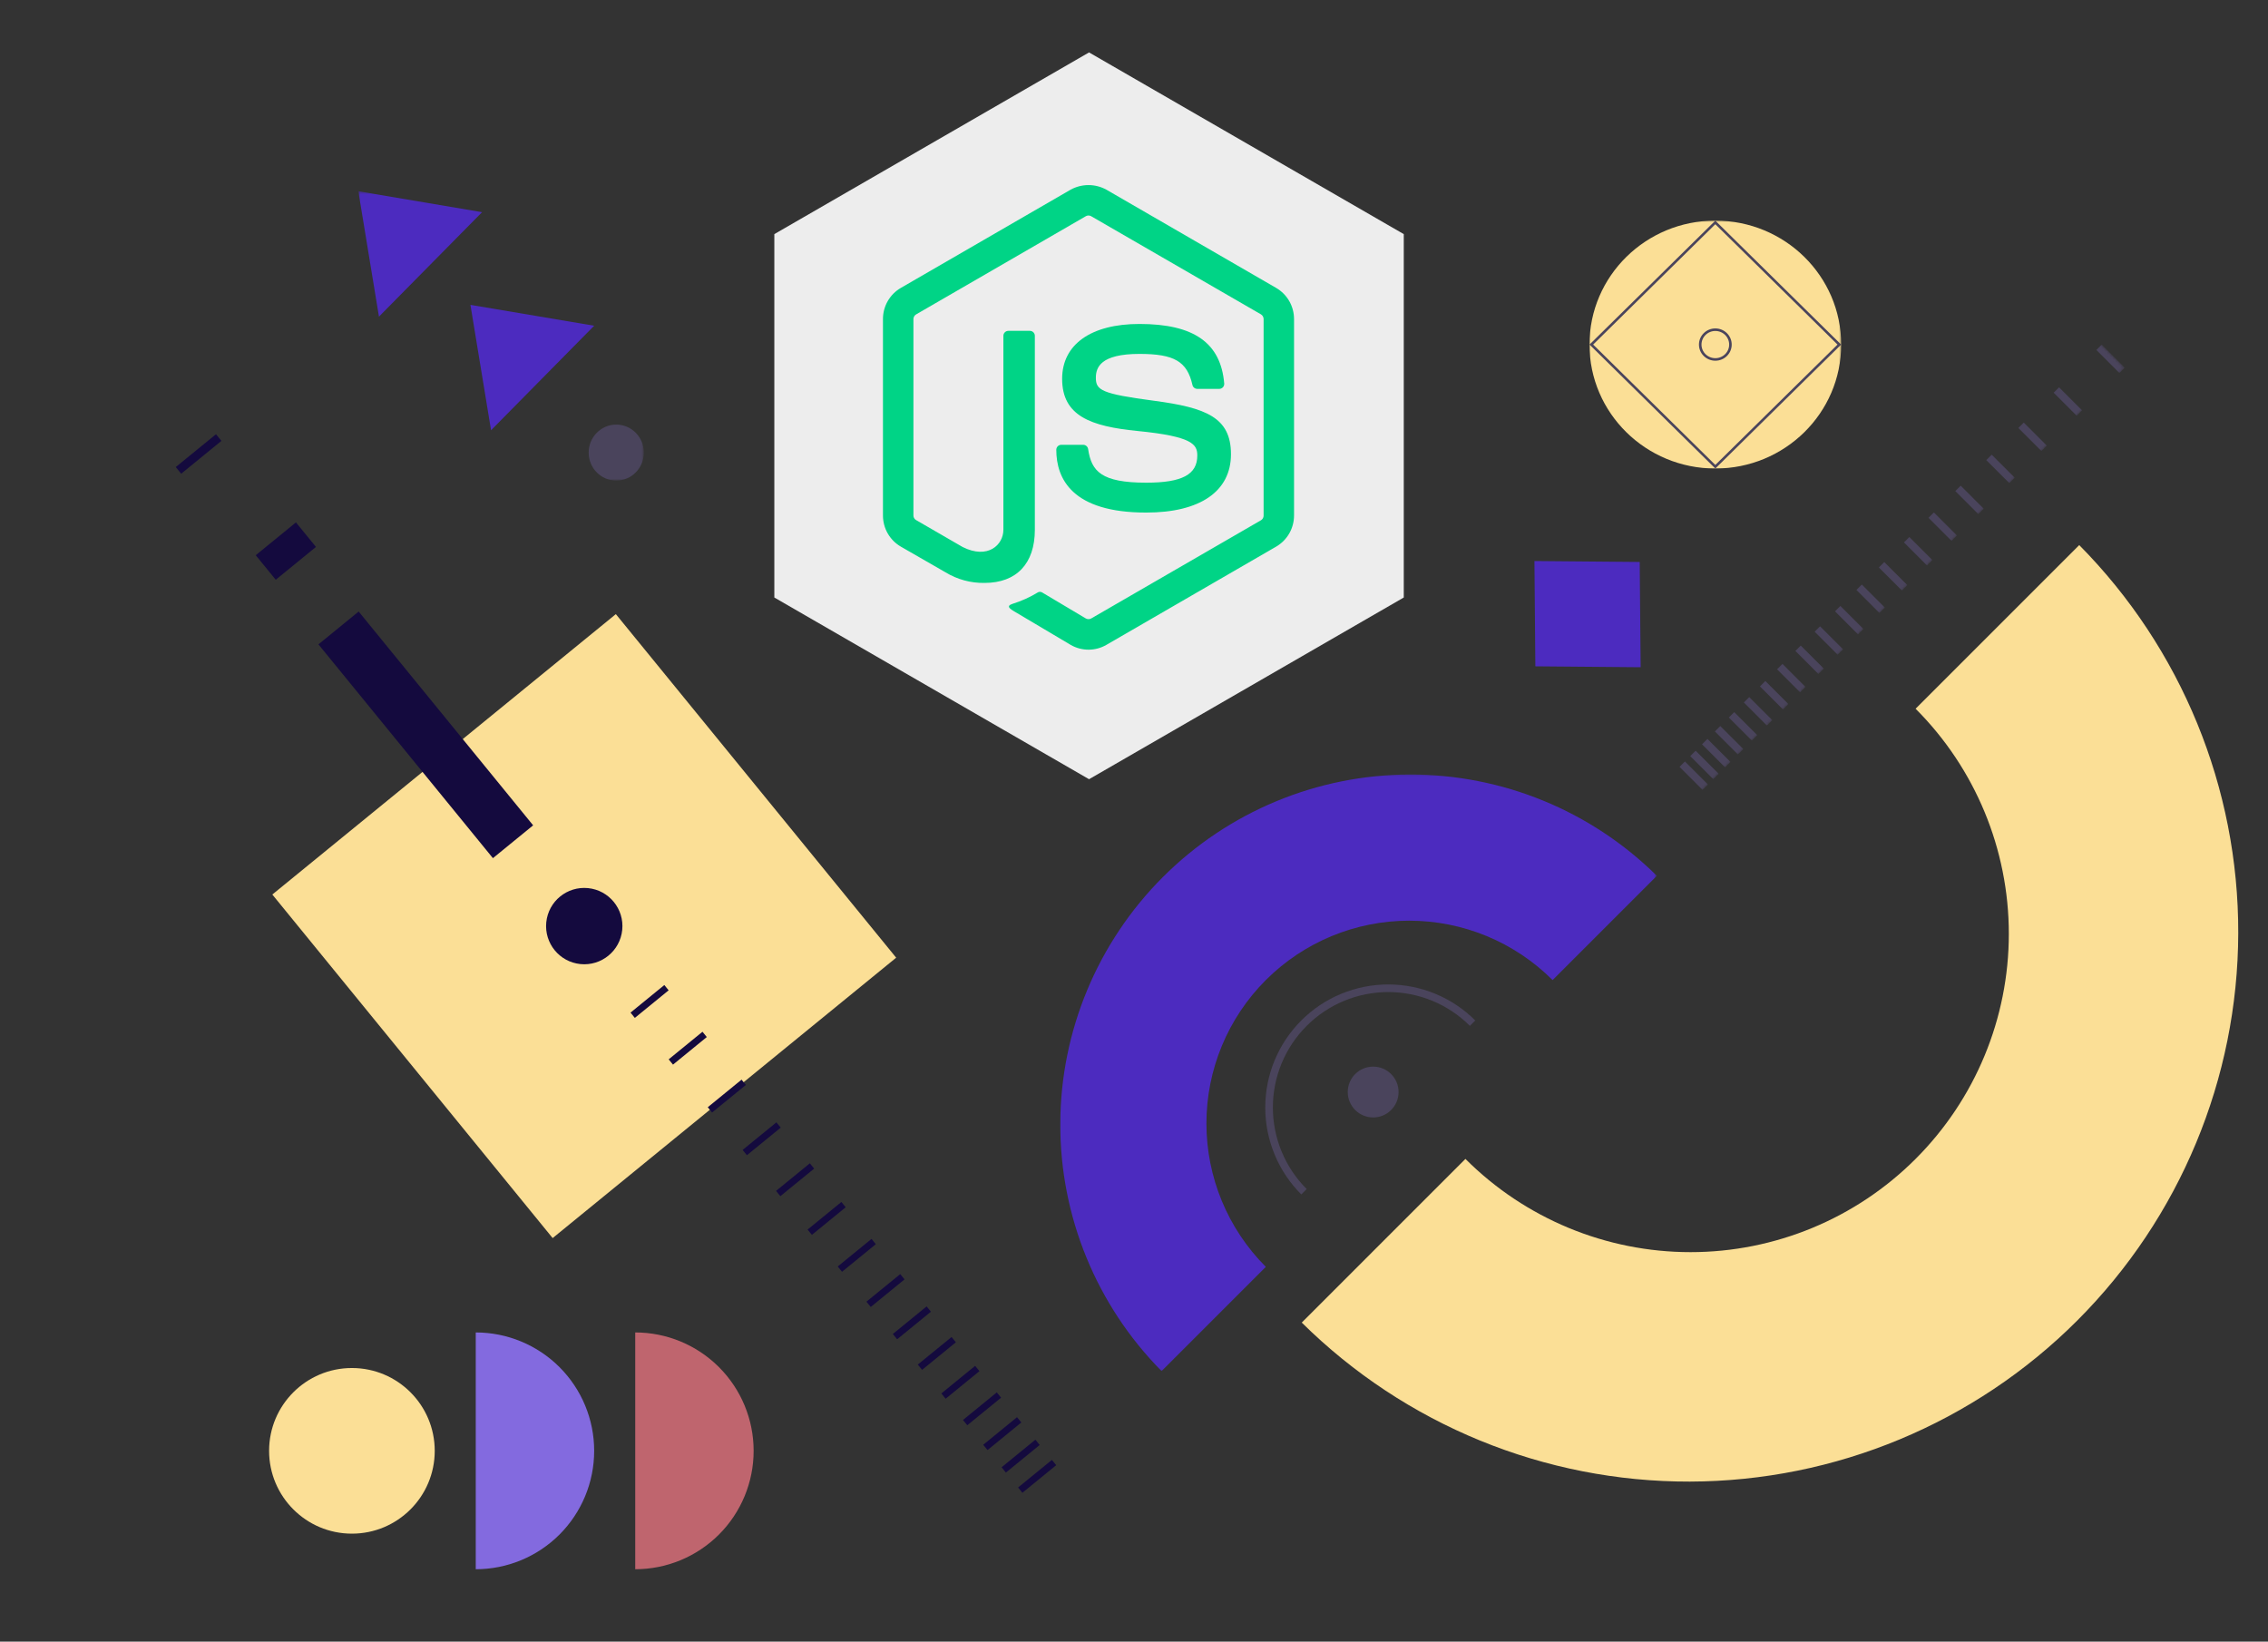
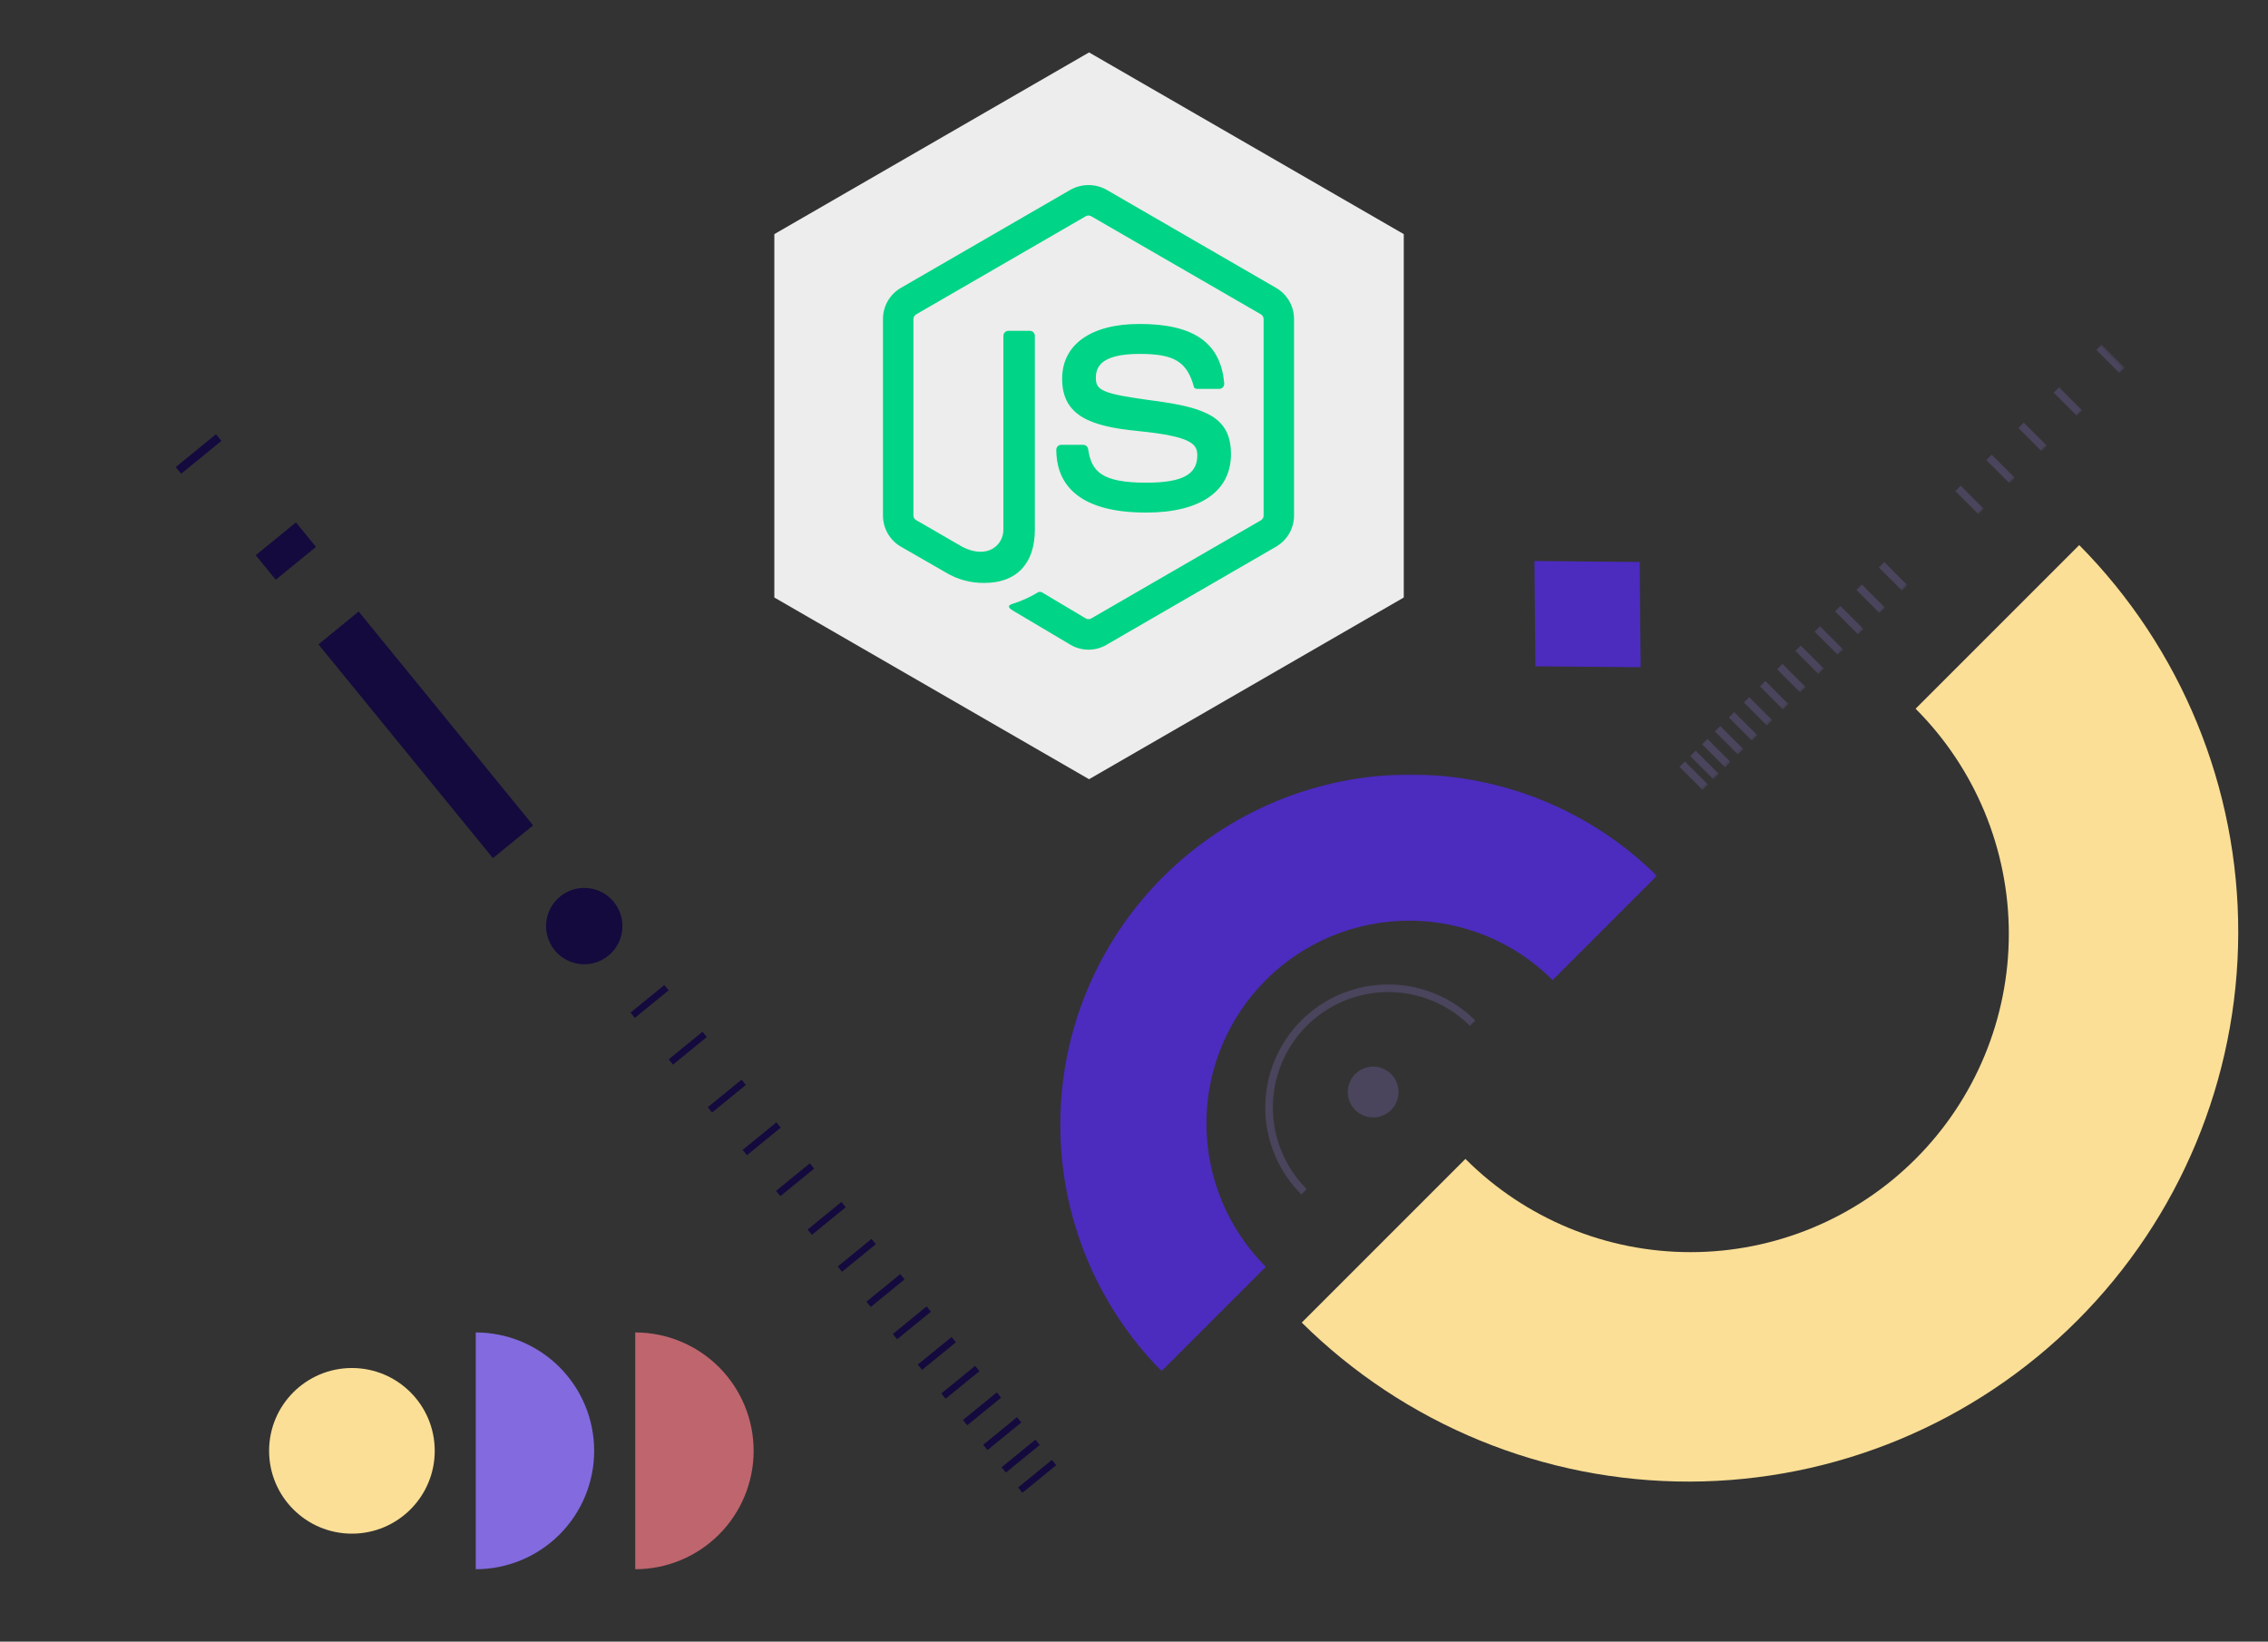
<svg xmlns="http://www.w3.org/2000/svg" width="822" height="595" viewBox="0 0 822 595" fill="none">
  <rect x="0" y="0" width="822" height="595" fill="#333333" stroke="none" />
-   <path d="M324.804 347.106L223.201 222.585L98.698 324.208L200.3 448.73L324.804 347.106Z" fill="#FBDF96" />
  <path d="M210.359 349.421C217.961 350.191 224.747 344.652 225.516 337.05C226.286 329.447 220.749 322.66 213.147 321.89C205.545 321.12 198.759 326.659 197.989 334.262C197.219 341.864 202.757 348.652 210.359 349.421Z" fill="#140A3E" />
  <rect x="193.227" y="299.135" width="18.814" height="100.018" transform="rotate(140.783 193.227 299.135)" fill="#140A3E" />
  <rect x="114.516" y="198.228" width="18.814" height="11.474" transform="rotate(140.783 114.516 198.228)" fill="#140A3E" />
  <rect x="80.25" y="159.794" width="18.814" height="3.114" transform="rotate(140.783 80.25 159.794)" fill="#140A3E" />
  <path d="M243.133 384.906L255.383 374.909" stroke="#140A3E" stroke-width="2.472" stroke-miterlimit="10" />
  <path d="M229.305 367.97L241.555 357.973" stroke="#140A3E" stroke-width="2.472" stroke-miterlimit="10" />
  <path d="M304.398 459.981L316.648 449.984" stroke="#140A3E" stroke-width="2.472" stroke-miterlimit="10" />
  <path d="M293.477 446.601L305.727 436.604" stroke="#140A3E" stroke-width="2.472" stroke-miterlimit="10" />
  <path d="M282.047 432.587L294.297 422.59" stroke="#140A3E" stroke-width="2.472" stroke-miterlimit="10" />
  <path d="M269.93 417.739L282.18 407.742" stroke="#140A3E" stroke-width="2.472" stroke-miterlimit="10" />
  <path d="M257.297 402.264L269.547 392.267" stroke="#140A3E" stroke-width="2.472" stroke-miterlimit="10" />
  <path d="M369.773 540.083L382.023 530.086" stroke="#140A3E" stroke-width="2.472" stroke-miterlimit="10" />
  <path d="M363.789 532.759L376.039 522.762" stroke="#140A3E" stroke-width="2.472" stroke-miterlimit="10" />
  <path d="M357.133 524.604L369.383 514.606" stroke="#140A3E" stroke-width="2.472" stroke-miterlimit="10" />
  <path d="M349.797 515.613L362.047 505.616" stroke="#140A3E" stroke-width="2.472" stroke-miterlimit="10" />
  <path d="M341.953 505.996L354.203 495.999" stroke="#140A3E" stroke-width="2.472" stroke-miterlimit="10" />
  <path d="M333.414 495.535L345.664 485.538" stroke="#140A3E" stroke-width="2.472" stroke-miterlimit="10" />
  <path d="M324.367 484.451L336.617 474.454" stroke="#140A3E" stroke-width="2.472" stroke-miterlimit="10" />
  <path d="M314.805 472.739L327.055 462.742" stroke="#140A3E" stroke-width="2.472" stroke-miterlimit="10" />
  <path d="M394.709 19L508.772 84.854V216.563L394.709 282.417L280.646 216.563V84.854L394.709 19Z" fill="#EDEDED" />
  <g clip-path="url(#clip0_4416_909)">
    <path d="M394.51 235.467C392.243 235.468 390.016 234.87 388.053 233.735L367.508 221.545C364.442 219.825 365.936 219.218 366.95 218.863C370.211 217.853 373.334 216.439 376.245 214.653C376.488 214.54 376.757 214.491 377.025 214.511C377.292 214.531 377.551 214.62 377.775 214.767L393.562 224.167C393.856 224.323 394.183 224.404 394.516 224.404C394.848 224.404 395.176 224.323 395.47 224.167L457.033 188.553C457.321 188.38 457.56 188.135 457.725 187.842C457.89 187.549 457.976 187.218 457.975 186.881V115.642C457.975 115.3 457.888 114.964 457.721 114.666C457.554 114.368 457.313 114.118 457.021 113.94L395.458 78.356C395.167 78.193 394.84 78.107 394.507 78.107C394.174 78.107 393.846 78.193 393.556 78.356L332.028 113.952C331.735 114.126 331.491 114.373 331.321 114.669C331.151 114.965 331.059 115.3 331.056 115.642V186.851C331.057 187.187 331.147 187.517 331.317 187.806C331.487 188.096 331.73 188.335 332.022 188.499L348.907 198.266C358.058 202.848 363.662 197.448 363.662 192.023V121.716C363.662 121.479 363.709 121.244 363.799 121.026C363.89 120.807 364.022 120.608 364.189 120.44C364.356 120.273 364.555 120.14 364.773 120.049C364.992 119.959 365.226 119.912 365.462 119.912H373.263C373.74 119.912 374.198 120.102 374.535 120.44C374.873 120.779 375.063 121.238 375.063 121.716V192.029C375.063 204.267 368.414 211.273 356.834 211.273C351.838 211.361 346.92 210.022 342.655 207.413L326.472 198.109C324.507 196.963 322.877 195.32 321.744 193.344C320.611 191.369 320.015 189.13 320.016 186.851V115.642C320.01 113.36 320.603 111.117 321.737 109.137C322.87 107.158 324.503 105.512 326.472 104.366L388.041 68.74C390.025 67.653 392.249 67.083 394.51 67.083C396.77 67.083 398.995 67.653 400.978 68.74L462.541 104.366C464.506 105.511 466.136 107.151 467.27 109.125C468.404 111.098 469.002 113.335 469.004 115.612V186.851C469 189.13 468.402 191.368 467.268 193.343C466.135 195.318 464.505 196.961 462.541 198.109L400.978 233.735C399.011 234.872 396.78 235.47 394.51 235.467Z" fill="#00D486" />
-     <path d="M382.836 163.019C382.836 162.54 383.026 162.081 383.363 161.743C383.701 161.405 384.159 161.214 384.636 161.214H392.598C393.024 161.216 393.435 161.368 393.759 161.645C394.083 161.921 394.299 162.303 394.369 162.724C395.569 170.849 399.169 174.944 415.448 174.944C428.414 174.944 433.941 172.003 433.941 165.105C433.941 161.13 432.375 158.178 412.22 156.199C395.371 154.527 384.954 150.787 384.954 137.292C384.954 124.843 395.425 117.416 412.976 117.416C432.699 117.416 442.461 124.278 443.697 139C443.716 139.245 443.685 139.492 443.604 139.725C443.524 139.959 443.398 140.173 443.232 140.355C443.066 140.537 442.864 140.683 442.64 140.784C442.416 140.885 442.173 140.939 441.927 140.942H433.911C433.509 140.936 433.12 140.796 432.807 140.543C432.493 140.29 432.274 139.939 432.183 139.547C430.269 131.001 425.582 128.271 412.982 128.271C398.821 128.271 397.177 133.214 397.177 136.919C397.177 141.405 399.121 142.716 418.238 145.248C437.157 147.756 446.145 151.304 446.145 164.63C446.145 178.077 434.961 185.775 415.454 185.775C388.482 185.811 382.836 173.416 382.836 163.019Z" fill="#00D486" />
+     <path d="M382.836 163.019C382.836 162.54 383.026 162.081 383.363 161.743C383.701 161.405 384.159 161.214 384.636 161.214H392.598C393.024 161.216 393.435 161.368 393.759 161.645C394.083 161.921 394.299 162.303 394.369 162.724C395.569 170.849 399.169 174.944 415.448 174.944C428.414 174.944 433.941 172.003 433.941 165.105C433.941 161.13 432.375 158.178 412.22 156.199C395.371 154.527 384.954 150.787 384.954 137.292C384.954 124.843 395.425 117.416 412.976 117.416C432.699 117.416 442.461 124.278 443.697 139C443.716 139.245 443.685 139.492 443.604 139.725C443.524 139.959 443.398 140.173 443.232 140.355C443.066 140.537 442.864 140.683 442.64 140.784C442.416 140.885 442.173 140.939 441.927 140.942H433.911C433.509 140.936 433.12 140.796 432.807 140.543C430.269 131.001 425.582 128.271 412.982 128.271C398.821 128.271 397.177 133.214 397.177 136.919C397.177 141.405 399.121 142.716 418.238 145.248C437.157 147.756 446.145 151.304 446.145 164.63C446.145 178.077 434.961 185.775 415.454 185.775C388.482 185.811 382.836 173.416 382.836 163.019Z" fill="#00D486" />
  </g>
  <mask id="mask0_4416_909" style="mask-type:luminance" maskUnits="userSpaceOnUse" x="575" y="79" width="93" height="92">
-     <path d="M667.556 79.717H575.836V170.054H667.556V79.717Z" fill="white" />
-   </mask>
+     </mask>
  <g mask="url(#mask0_4416_909)">
    <path d="M621.694 169.812C646.887 169.812 667.31 149.697 667.31 124.885C667.31 100.072 646.887 79.957 621.694 79.957C596.501 79.957 576.078 100.072 576.078 124.885C576.078 149.697 596.501 169.812 621.694 169.812Z" fill="#FBDF96" />
    <path d="M621.693 169.158L576.75 124.886L621.693 80.62L666.636 124.886L621.693 169.158Z" stroke="#4A445C" stroke-width="0.922" stroke-miterlimit="10" />
    <path d="M621.694 130.277C624.718 130.277 627.169 127.863 627.169 124.886C627.169 121.909 624.718 119.496 621.694 119.496C618.67 119.496 616.219 121.909 616.219 124.886C616.219 127.863 618.67 130.277 621.694 130.277Z" stroke="#4A445C" stroke-width="0.922" stroke-miterlimit="10" />
  </g>
  <mask id="mask1_4416_909" style="mask-type:luminance" maskUnits="userSpaceOnUse" x="383" y="280" width="218" height="217">
    <path d="M383.859 280.306V496.932H600.485V280.306H383.859Z" fill="white" />
  </mask>
  <g mask="url(#mask1_4416_909)">
    <path d="M600.491 317.436L562.711 355.217C548.927 341.435 530.234 333.691 510.743 333.691C491.251 333.691 472.557 341.435 458.775 355.217C444.992 369 437.249 387.693 437.249 407.185C437.249 426.676 444.992 445.369 458.775 459.152L420.994 496.933C397.394 473.086 384.195 440.866 384.282 407.315C384.37 373.766 397.737 341.614 421.461 317.891C445.187 294.169 477.338 280.803 510.889 280.717C544.44 280.633 576.659 293.835 600.503 317.436H600.491Z" fill="#4C2BBF" />
    <path d="M472.607 431.938C464.505 423.835 459.953 412.846 459.953 401.387C459.953 389.93 464.505 378.94 472.607 370.838C480.711 362.735 491.699 358.184 503.158 358.184C514.616 358.184 525.606 362.735 533.708 370.838" stroke="#4A445C" stroke-width="2.76" stroke-miterlimit="10" />
    <path d="M506.89 395.799C506.89 390.712 502.766 386.588 497.68 386.588C492.593 386.588 488.469 390.712 488.469 395.799C488.469 400.885 492.593 405.009 497.68 405.009C502.766 405.009 506.89 400.885 506.89 395.799Z" fill="#4A445C" />
  </g>
  <path d="M471.81 479.346L531.118 420.036C552.755 441.672 582.098 453.828 612.697 453.828C643.295 453.828 672.64 441.672 694.276 420.036C715.913 398.399 728.067 369.053 728.067 338.453C728.067 307.855 715.913 278.509 694.276 256.872L753.585 197.562C790.632 234.997 811.352 285.58 811.215 338.249C811.078 390.918 790.094 441.391 752.851 478.632C715.608 515.874 665.135 536.855 612.467 536.989C559.8 537.121 509.221 516.397 471.789 479.346H471.81Z" fill="#FBDF96" />
  <mask id="mask2_4416_909" style="mask-type:luminance" maskUnits="userSpaceOnUse" x="129" y="69" width="105" height="106">
-     <path d="M129.875 69.321V174.185H233.359V69.321H129.875Z" fill="white" />
-   </mask>
+     </mask>
  <g mask="url(#mask2_4416_909)">
    <path fill-rule="evenodd" clip-rule="evenodd" d="M174.723 76.901L137.349 114.764L129.875 69.319L174.723 76.901Z" fill="#4C2BBF" />
    <path fill-rule="evenodd" clip-rule="evenodd" d="M215.35 118.059L177.976 155.937L170.5 110.492L215.35 118.059Z" fill="#4C2BBF" />
    <path d="M233.356 164.039C233.356 158.436 228.877 153.894 223.354 153.894C217.829 153.894 213.352 158.436 213.352 164.039C213.352 169.641 217.829 174.183 223.354 174.183C228.877 174.183 233.356 169.641 233.356 164.039Z" fill="#4A445C" />
  </g>
  <mask id="mask3_4416_909" style="mask-type:luminance" maskUnits="userSpaceOnUse" x="513" y="55" width="258" height="258">
    <path d="M513.382 234.276L591.227 312.12L770.048 133.298L692.204 55.454L513.382 234.276Z" fill="white" />
  </mask>
  <g mask="url(#mask3_4416_909)">
    <path d="M594.287 203.681L594.535 231.63L594.627 241.833L556.464 241.502L556.133 203.34L594.287 203.681Z" fill="#4C2BBF" />
-     <path d="M691.031 195.618L699.384 203.971" stroke="#4A445C" stroke-width="2.76" stroke-miterlimit="10" />
-     <path d="M699.938 186.705L708.289 195.058" stroke="#4A445C" stroke-width="2.76" stroke-miterlimit="10" />
    <path d="M709.641 177.007L717.992 185.36" stroke="#4A445C" stroke-width="2.76" stroke-miterlimit="10" />
    <path d="M720.875 165.773L729.228 174.125" stroke="#4A445C" stroke-width="2.76" stroke-miterlimit="10" />
    <path d="M732.508 154.144L740.86 162.497" stroke="#4A445C" stroke-width="2.76" stroke-miterlimit="10" />
    <path d="M745.289 141.358L753.641 149.712" stroke="#4A445C" stroke-width="2.76" stroke-miterlimit="10" />
    <path d="M760.781 125.869L769.133 134.222" stroke="#4A445C" stroke-width="2.76" stroke-miterlimit="10" />
    <path d="M651.688 234.963L660.041 243.315" stroke="#4A445C" stroke-width="2.76" stroke-miterlimit="10" />
    <path d="M658.672 227.973L667.025 236.324" stroke="#4A445C" stroke-width="2.76" stroke-miterlimit="10" />
    <path d="M666.047 220.603L674.399 228.956" stroke="#4A445C" stroke-width="2.76" stroke-miterlimit="10" />
    <path d="M673.805 212.84L682.158 221.193" stroke="#4A445C" stroke-width="2.76" stroke-miterlimit="10" />
    <path d="M681.953 204.698L690.306 213.051" stroke="#4A445C" stroke-width="2.76" stroke-miterlimit="10" />
    <path d="M609.688 276.961L618.041 285.314" stroke="#4A445C" stroke-width="2.76" stroke-miterlimit="10" />
    <path d="M613.578 273.066L621.931 281.418" stroke="#4A445C" stroke-width="2.76" stroke-miterlimit="10" />
    <path d="M617.852 268.793L626.205 277.145" stroke="#4A445C" stroke-width="2.76" stroke-miterlimit="10" />
    <path d="M622.516 264.126L630.869 272.479" stroke="#4A445C" stroke-width="2.76" stroke-miterlimit="10" />
    <path d="M627.57 259.081L635.922 267.433" stroke="#4A445C" stroke-width="2.76" stroke-miterlimit="10" />
    <path d="M633.016 253.638L641.367 261.99" stroke="#4A445C" stroke-width="2.76" stroke-miterlimit="10" />
    <path d="M638.844 247.807L647.196 256.16" stroke="#4A445C" stroke-width="2.76" stroke-miterlimit="10" />
    <path d="M645.047 241.602L653.4 249.953" stroke="#4A445C" stroke-width="2.76" stroke-miterlimit="10" />
  </g>
  <path d="M230.227 482.933C241.609 482.933 252.525 487.454 260.574 495.501C268.621 503.548 273.144 514.462 273.144 525.842C273.144 537.222 268.621 548.137 260.574 556.184C252.525 564.231 241.609 568.752 230.227 568.752" fill="#BF656E" />
  <path d="M172.43 482.933C183.812 482.933 194.728 487.454 202.777 495.501C210.826 503.548 215.347 514.462 215.347 525.842C215.347 537.222 210.826 548.137 202.777 556.184C194.728 564.231 183.812 568.752 172.43 568.752" fill="#836ADF" />
  <circle cx="30.016" cy="30.016" r="30.016" transform="matrix(-1 0 0 1 157.562 495.826)" fill="#FBDF96" />
  <defs>
    <clipPath id="clip0_4416_909">
      <rect width="149" height="184" fill="white" transform="translate(320 59)" />
    </clipPath>
  </defs>
</svg>